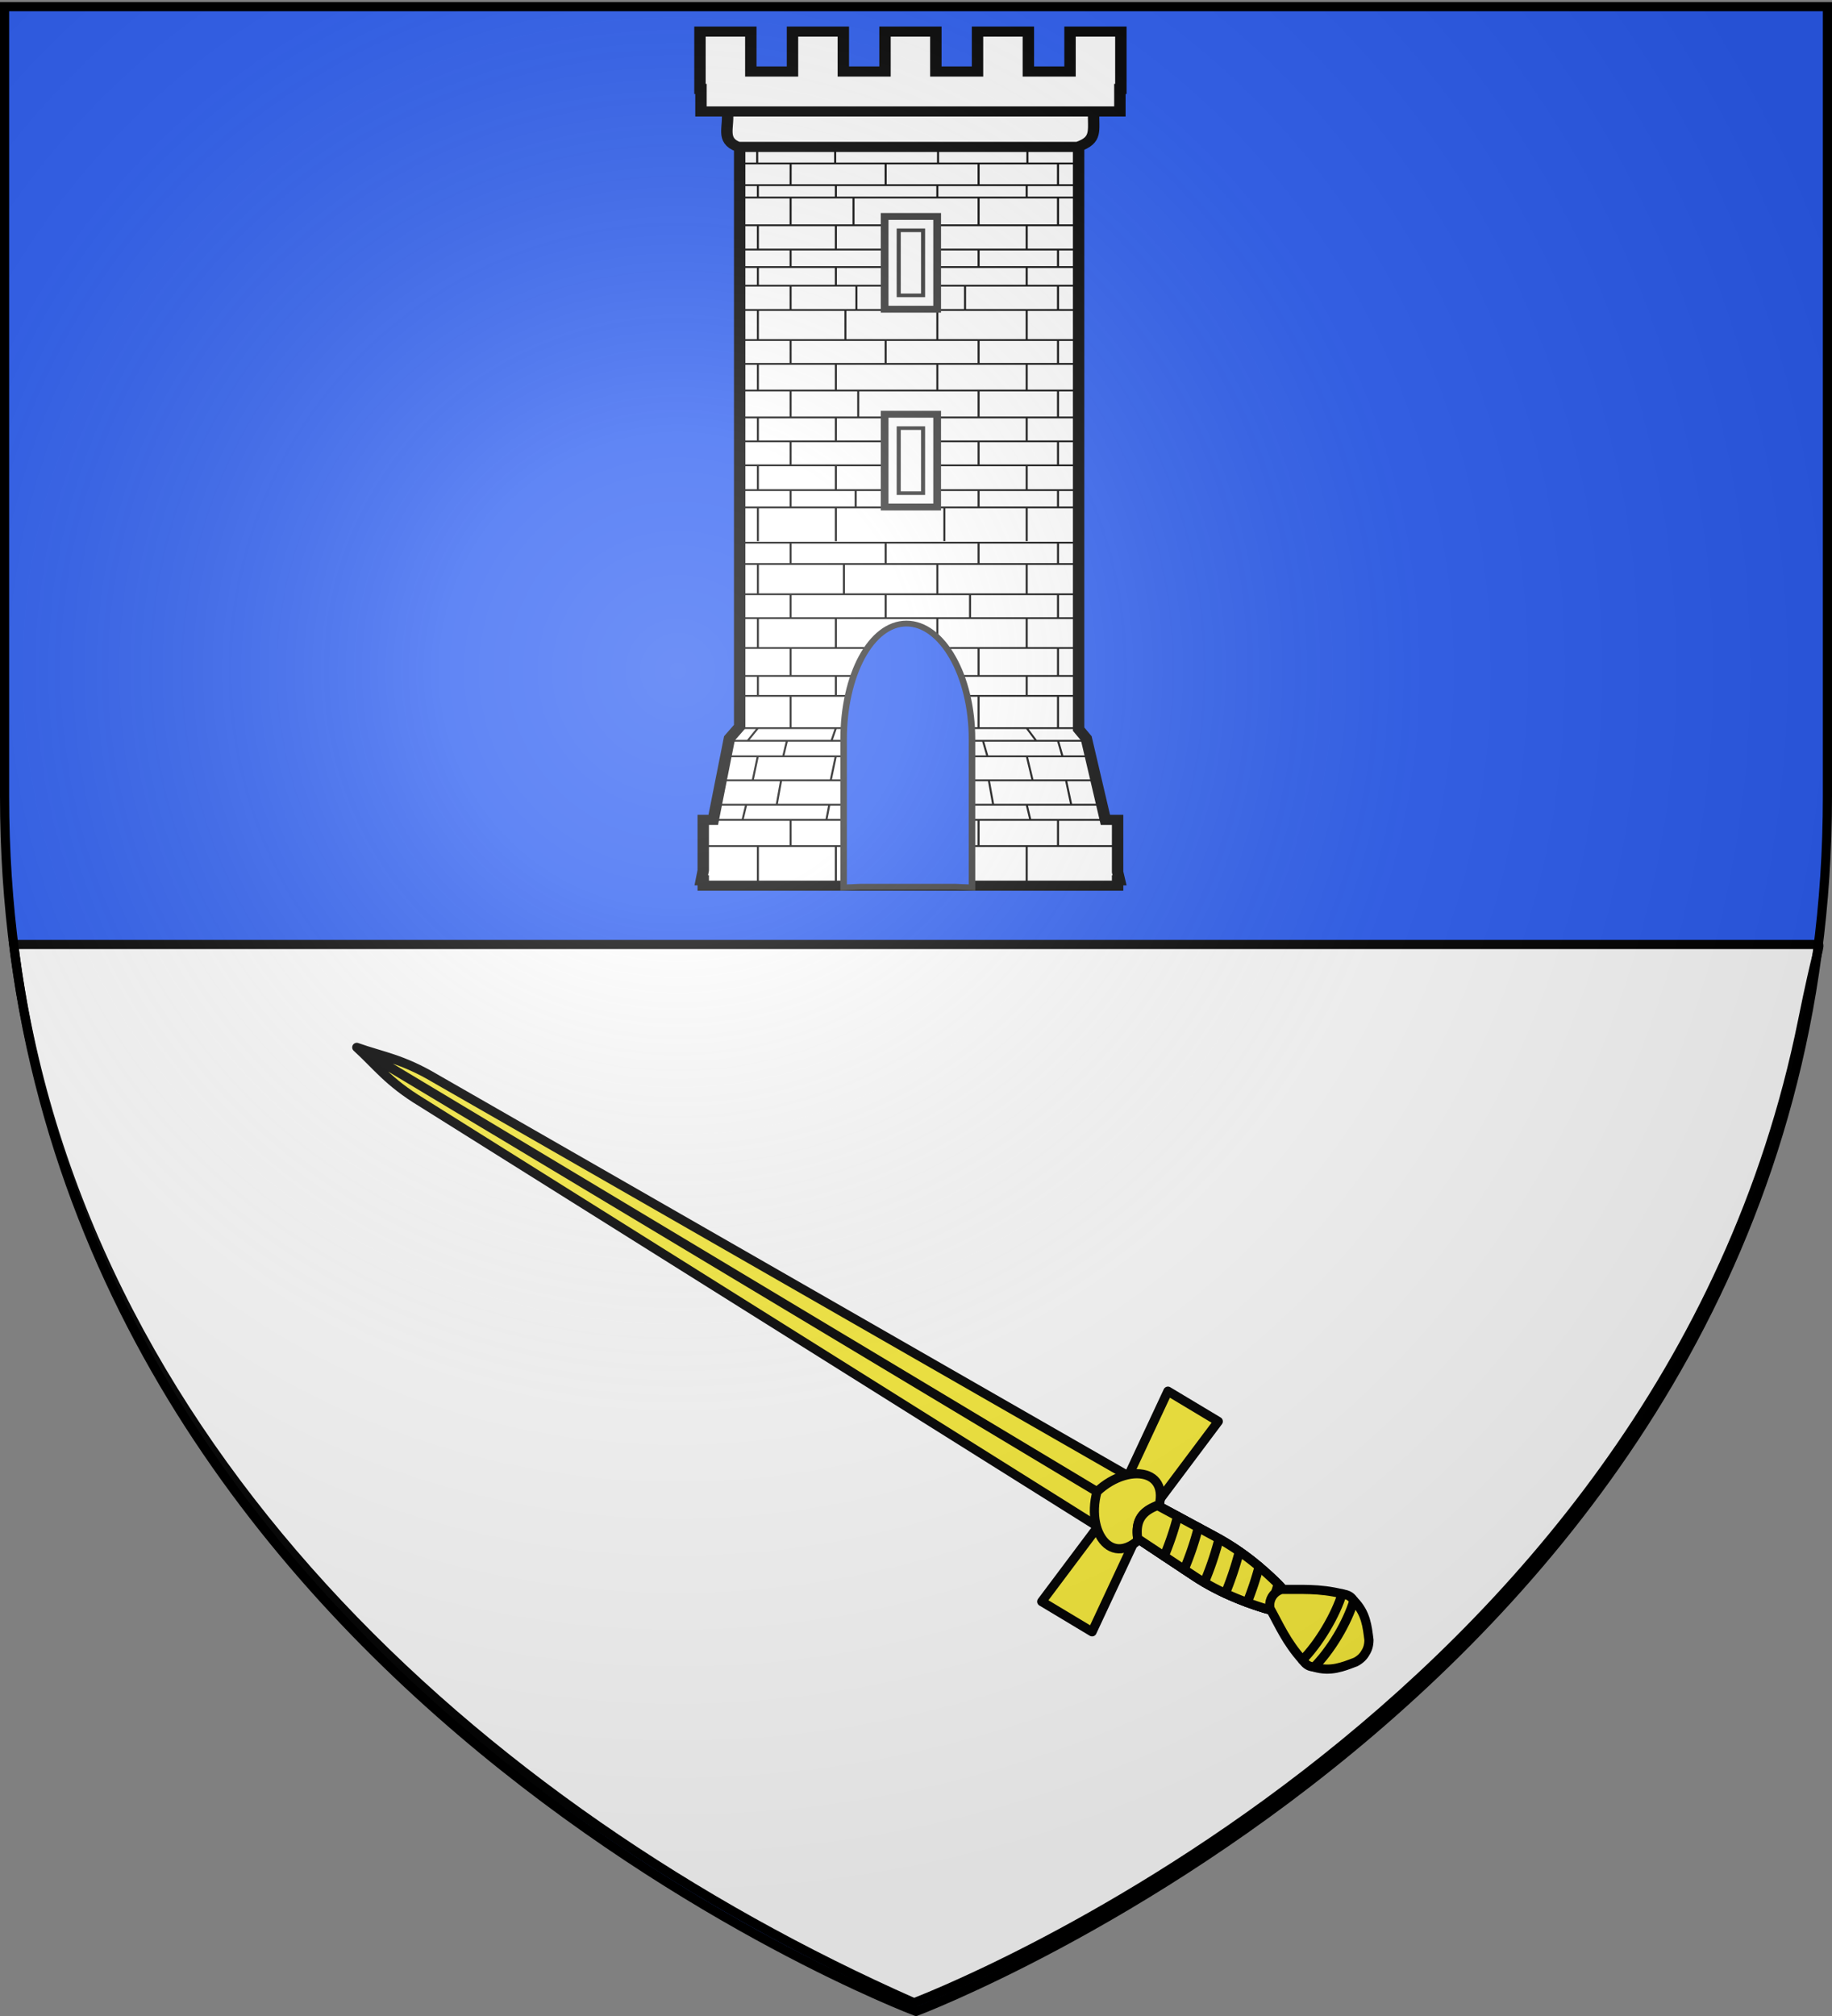
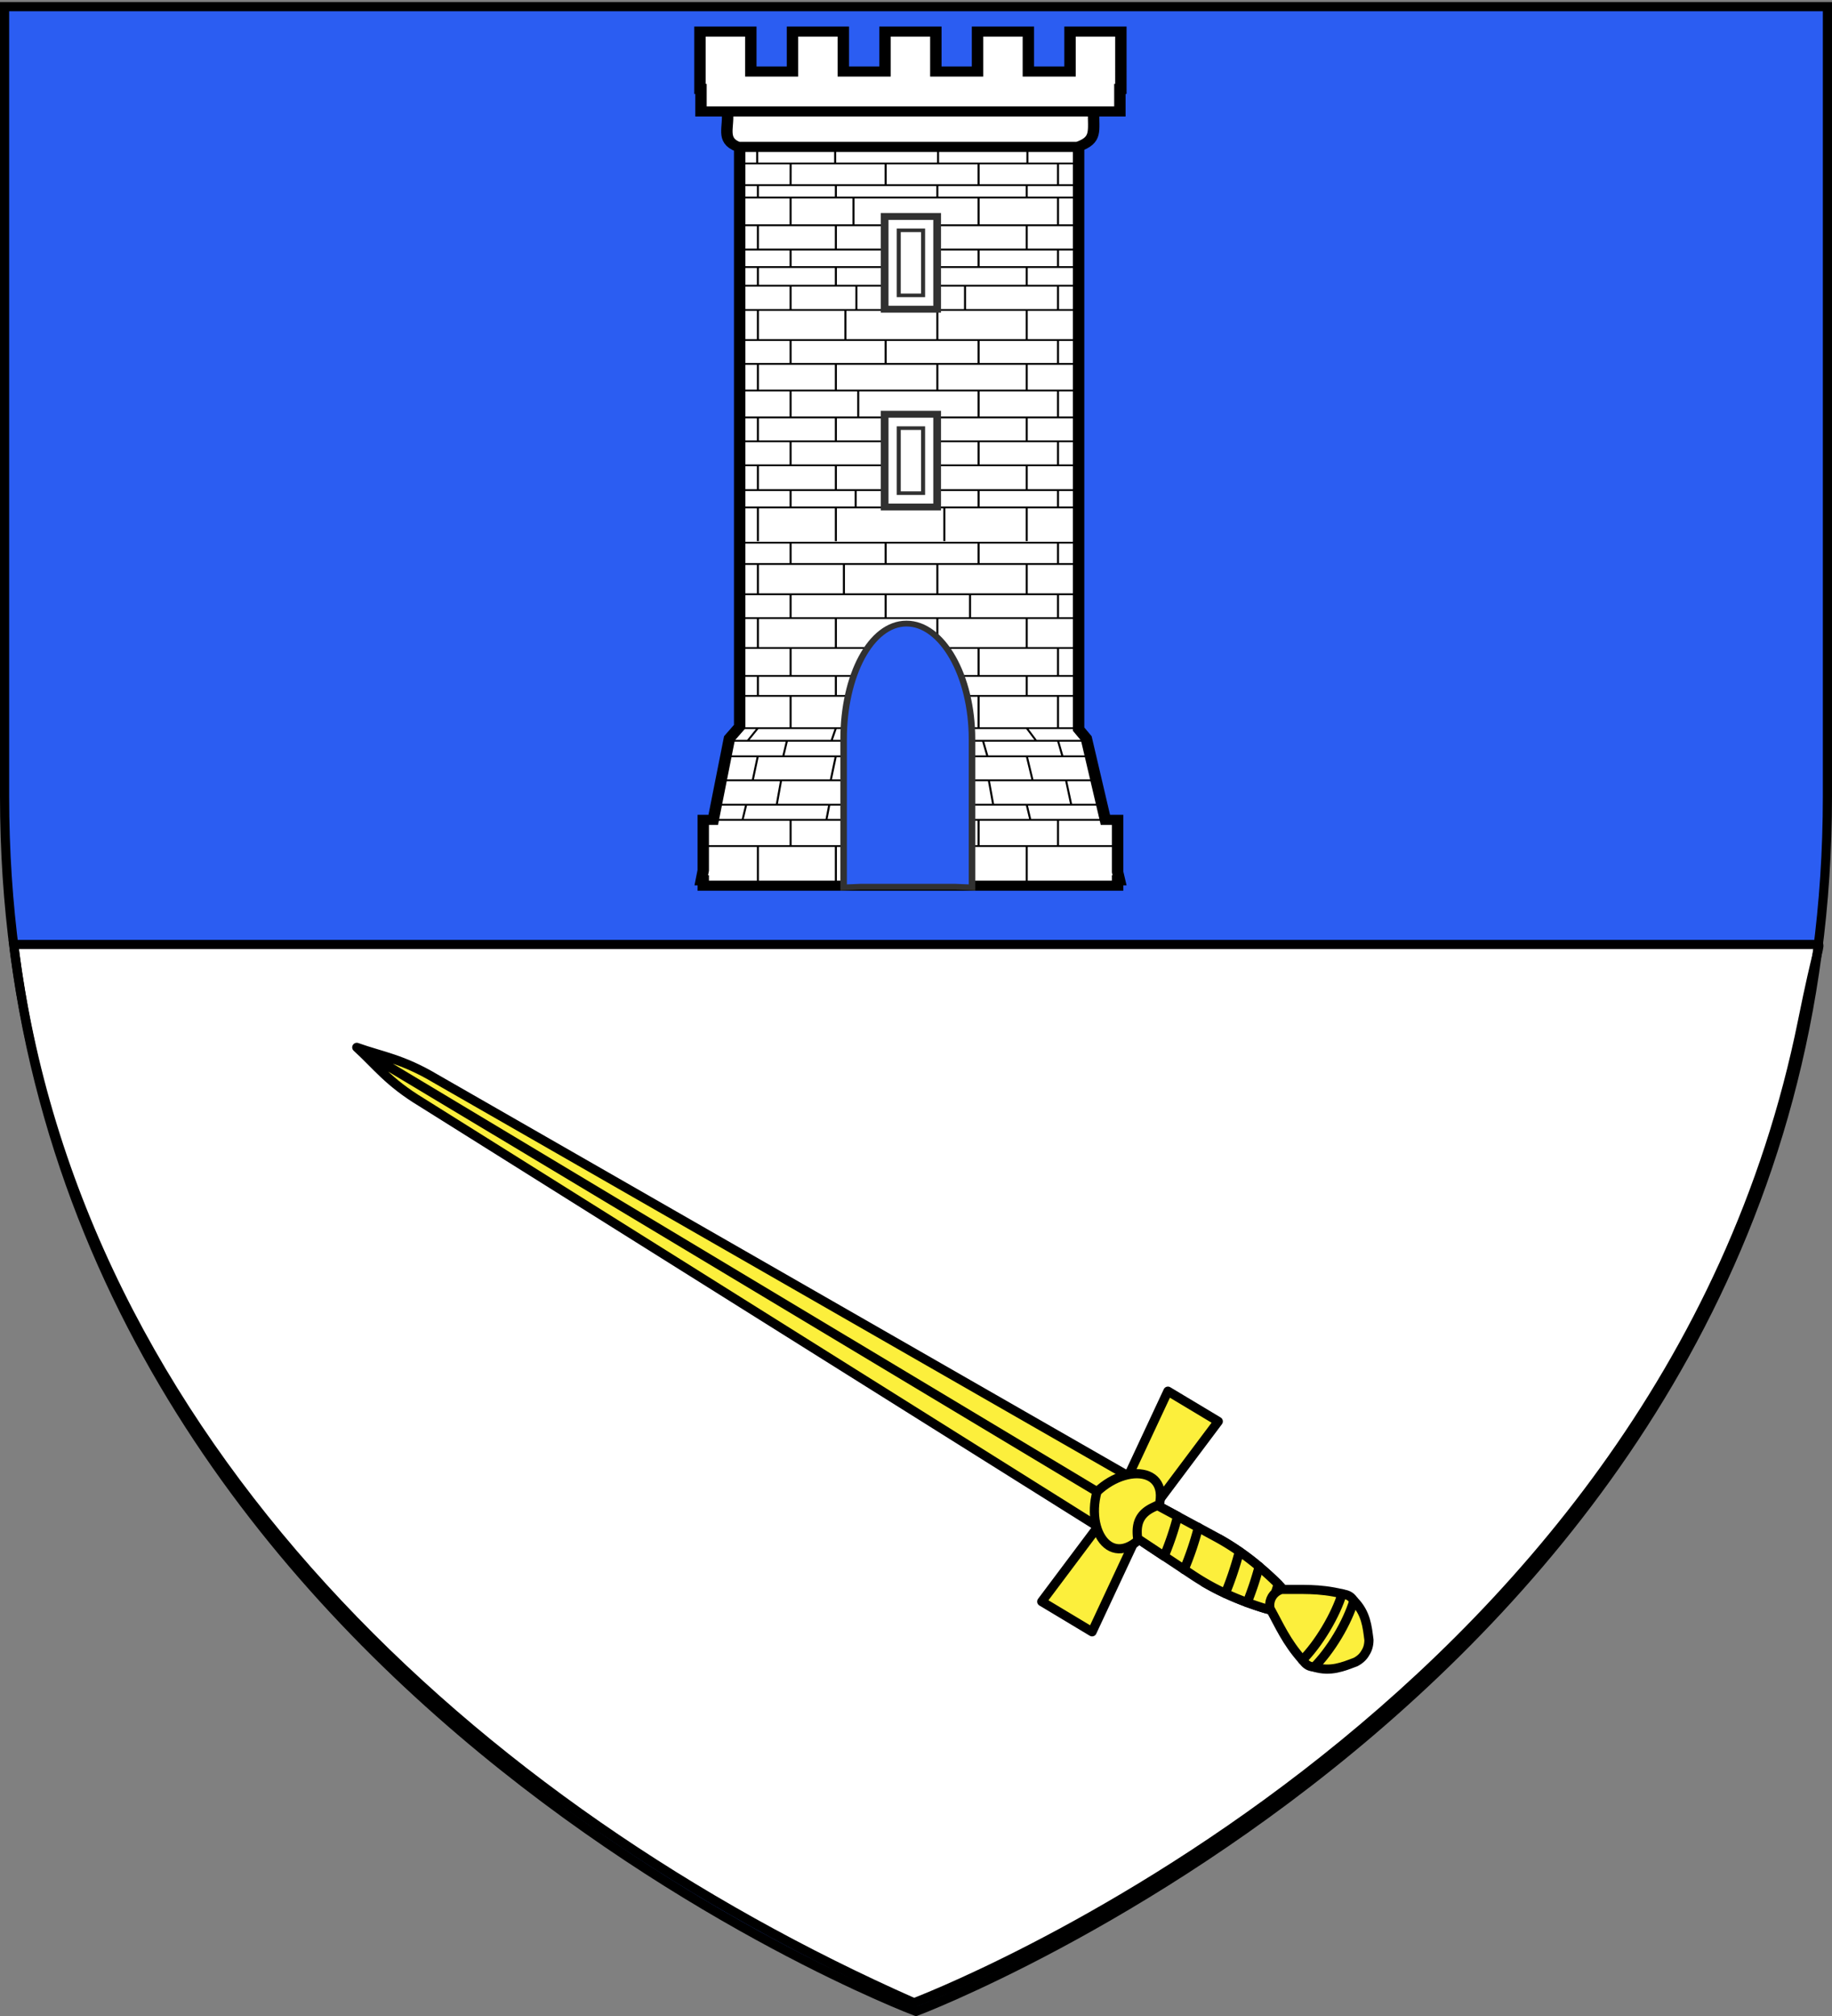
<svg xmlns="http://www.w3.org/2000/svg" xmlns:xlink="http://www.w3.org/1999/xlink" width="600" height="660" version="1.0">
  <rect width="100%" height="100%" fill="#808080" stroke="none" />
  <desc>Flag of Canton of Valais (Wallis)</desc>
  <defs>
    <radialGradient xlink:href="#b" id="i" cx="221.445" cy="226.331" r="300" fx="221.445" fy="226.331" gradientTransform="matrix(1.353 0 0 1.349 -77.63 -85.747)" gradientUnits="userSpaceOnUse" />
    <linearGradient id="b">
      <stop offset="0" style="stop-color:white;stop-opacity:.314" />
      <stop offset=".19" style="stop-color:white;stop-opacity:.251" />
      <stop offset=".6" style="stop-color:#6b6b6b;stop-opacity:.125" />
      <stop offset="1" style="stop-color:black;stop-opacity:.125" />
    </linearGradient>
  </defs>
  <g style="display:inline">
    <path d="M300 658.5s298.5-112.32 298.5-397.772V2.176H1.5v258.552C1.5 546.18 300 658.5 300 658.5" style="fill:#2b5df2;fill-opacity:1;fill-rule:evenodd;stroke:none" />
    <path d="M299.35 655.665s244.776-92.105 291.014-321.472c4.823-23.923 6.083-24.987 4.96-24.987H4.498c20.04 162.53 151.81 283.292 294.852 346.459z" style="fill:#fff;fill-opacity:1;fill-rule:evenodd;stroke:#000;stroke-width:3;stroke-linecap:butt;stroke-linejoin:miter;stroke-miterlimit:4;stroke-opacity:1;stroke-dasharray:none;display:inline" />
    <g style="fill:#fcef3c">
      <g style="fill:#fcef3c;stroke:#000;stroke-width:1.887">
        <g style="fill:#fcef3c">
          <path d="M78.465-153.319c4.064 3.721 6.423 7.16 13.267 11.34L233.08-52.586l3.924-4.8zM78.465-153.319c5.182 1.874 9.323 2.368 16.202 6.491L239.435-63.09l-2.431 5.703z" style="stroke-linecap:round;stroke-linejoin:round;fill:#fcef3c" transform="matrix(1.59 -.006 .006 1.59 -6.992 587.137)" />
          <path d="m219.12-38.675 10.352 6.264 10.84-22.967 15.315-20.258-10.352-6.264-10.84 22.967z" style="stroke-linecap:round;stroke-linejoin:round;fill:#fcef3c" transform="matrix(1.59 -.006 .006 1.59 -6.992 587.137)" />
          <path d="M230.59-61.26c-2.543 9.15 4.111 17.396 11.217 6.787 6.1-11.217-4.292-13.285-11.218-6.788" style="stroke-linecap:round;stroke-linejoin:round;fill:#fcef3c" transform="matrix(1.59 -.006 .006 1.59 -6.992 587.137)" />
-           <path d="m238.934-51.561 11.52 7.703c4.838 3.23 9.989 5.356 14.924 6.865 1.357.415 3.013-.118 4.596-.436-.453-1.55-.749-3.264-1.746-4.274-3.627-3.671-7.9-7.248-13.006-10.035l-12.169-6.63c-3.343 1.235-4.597 3.202-4.119 6.807" style="stroke-width:1.887;stroke-linecap:round;stroke-linejoin:round;fill:#fcef3c" transform="matrix(1.59 -.006 .006 1.59 -6.992 587.137)" />
          <path d="M263.836-45.762a62 62 0 0 0-1.799 4.868c-.273.852-.5 1.692-.729 2.521a69 69 0 0 0 4.07 1.38c1.357.415 3.013-.118 4.596-.436-.453-1.55-.749-3.264-1.746-4.274a67 67 0 0 0-4.392-4.059" style="stroke-width:1.887;stroke-linecap:round;stroke-linejoin:round;fill:#fcef3c" transform="matrix(1.59 -.006 .006 1.59 -6.992 587.137)" />
          <path d="M259.866-48.833a63.867 63.867 0 0 0-2.967 8.588 63 63 0 0 0 8.48 3.252c.22.067.452.106.686.129a63 63 0 0 0 1.237-3.52c.183-.57.367-1.157.53-1.717-2.367-2.361-5.007-4.656-7.966-6.732" style="stroke-width:1.887;stroke-linecap:round;stroke-linejoin:round;fill:#fcef3c" transform="matrix(1.59 -.006 .006 1.59 -6.992 587.137)" />
          <path d="M255.665-51.47c-.73 1.694-1.394 3.544-2.02 5.497a64 64 0 0 0-1.028 3.488c2.891 1.711 5.876 3.062 8.822 4.16a65.28 65.28 0 0 0 2.49-7.38 52.3 52.3 0 0 0-8.264-5.765" style="stroke-width:1.887;stroke-linecap:round;stroke-linejoin:round;fill:#fcef3c" transform="matrix(1.59 -.006 .006 1.59 -6.992 587.137)" />
          <path d="M251.393-53.832a62 62 0 0 0-1.969 5.306c-.363 1.132-.657 2.258-.942 3.347l1.972 1.32a50 50 0 0 0 6.491 3.643 62 62 0 0 0 1.94-5.26c.364-1.132.696-2.268.98-3.357a49 49 0 0 0-4.643-2.905z" style="stroke-width:1.887;stroke-linecap:round;stroke-linejoin:round;fill:#fcef3c" transform="matrix(1.59 -.006 .006 1.59 -6.992 587.137)" />
-           <path d="M247.074-56.064a62 62 0 0 0-1.847 4.999 64 64 0 0 0-.922 3.104l6.149 4.103c.72.48 1.431.94 2.163 1.373a61 61 0 0 0 2.072-5.53c.376-1.17.721-2.342 1.013-3.465-.16-.09-.318-.17-.48-.258l-8.092-4.42c-.014.035-.042.06-.056.094" style="stroke-width:1.887;stroke-linecap:round;stroke-linejoin:round;fill:#fcef3c" transform="matrix(1.59 -.006 .006 1.59 -6.992 587.137)" />
          <path d="M242.726-58.249a62 62 0 0 0-2.538 7.51l8.294 5.56a61.4 61.4 0 0 0 2.957-8.625l-8.385-4.565z" style="stroke-width:1.887;stroke-linecap:round;stroke-linejoin:round;fill:#fcef3c" transform="matrix(1.59 -.006 .006 1.59 -6.992 587.137)" />
          <path d="m238.934-51.561 5.44 3.642a62 62 0 0 0 1.922-5.175c.327-1.019.617-2.05.88-3.035l-4.122-2.24c-3.344 1.236-4.598 3.203-4.12 6.808" style="stroke-width:1.887;stroke-linecap:round;stroke-linejoin:round;fill:#fcef3c" transform="matrix(1.59 -.006 .006 1.59 -6.992 587.137)" />
          <path d="M266.563-39.493c-.749 1.238-.406 2.462-.406 2.462 1.909 3.476 3.311 6.858 6.639 10.61l2.424 1.467c3.377 1.013 5.933-.075 8.533-1.048.958-.51 1.587-1.137 1.998-1.88.468-.71.732-1.558.74-2.643-.346-2.754-.567-5.523-3.032-8.045l-2.424-1.467c-4.867-1.207-8.515-.88-12.48-.958 0 0-1.242.264-1.992 1.502" style="stroke-linecap:round;stroke-linejoin:round;fill:#fcef3c" transform="matrix(1.59 -.006 .006 1.59 -6.992 587.137)" />
          <path d="M272.772-26.435c.006.006.018.007.024.014.533.643.998 1.33 2.378 1.439 1.584-1.58 3.294-3.76 4.865-6.357 1.571-2.596 2.71-5.123 3.374-7.259-.737-1.171-1.561-1.265-2.379-1.439-.009-.002-.014-.012-.023-.014-.67 2.132-1.828 4.653-3.396 7.245-1.569 2.592-3.265 4.787-4.843 6.37" style="stroke-linecap:round;stroke-linejoin:round;fill:#fcef3c" transform="matrix(1.59 -.006 .006 1.59 -6.992 587.137)" />
        </g>
      </g>
    </g>
    <g style="display:inline">
      <g style="fill:#fff">
        <g style="fill:#fff">
          <g style="fill:#fff;fill-opacity:1;stroke:#000;stroke-opacity:1;display:inline">
            <path d="M697.781 122.032v172.235l-2.516 3.243-3.971 22.54h-2.457v13.973l-.482 2.739h.482v1.486h101.728v-1.486h.482l-.482-2.311v-14.402h-2.998l-4.688-22.539-1.887-2.544V122.032z" style="fill:#fff;fill-opacity:1;stroke:#000;stroke-width:2.8;stroke-miterlimit:4;stroke-opacity:1;stroke-dasharray:none" transform="matrix(1.334 0 0 1.184 -688.588 -110.532)" />
            <path d="M694.72 123.915h89.963c-.14 5.763 1 8.117-3.947 10.06h-83.304c-4.412-1.874-2.126-5.474-2.713-10.06z" style="fill:#fff;fill-opacity:1;stroke:#000;stroke-width:2.8;stroke-miterlimit:4;stroke-opacity:1;stroke-dasharray:none" transform="matrix(1.334 0 0 1.184 -688.588 -110.532)" />
            <path d="M688.033 102.09v15.856h.248v6.226h102.845v-6.226h.243V102.09h-12.484v11.044h-10.229V102.09h-12.484v11.044h-10.23V102.09H733.46v11.044h-10.23V102.09h-12.483v11.044h-10.23V102.09z" style="fill:#fff;fill-opacity:1;stroke:#000;stroke-width:2.8;stroke-miterlimit:4;stroke-opacity:1;stroke-dasharray:none" transform="matrix(1.334 0 0 1.184 -688.588 -110.532)" />
            <path d="M698.079 243.403h82.433m-82.782 5.905h83.131m-83.13 8.368h82.956m-82.957 6.587h82.957m-82.957 8.258h82.782m-82.782 7.738h83.305m-82.956 5.504h82.782m-82.782 8.919h82.782m-85.647 3.499h87.62m-88.516 4.307h89.592m-90.838 6.634h92.093m-93.174 6.736h94.788m-98.18 4.199H790.55m-101.255 7.238h101.429M689.47 337.783h101.08m-88.3-43.101-2.51 3.499m2.51 4.157-1.255 6.729m-1.614 6.791-.897 4.199m3.766 7.238v10.488m0-57.524v5.504m0-21.5v8.258m0-23.213v8.368m19.15 37.006-1.075 3.499m1.076 4.157-1.256 6.729m-.358 6.791-.718 4.199m2.332 7.238v10.488m0-57.524v5.504m0-21.5v8.258m1.972-23.213v8.368m-13.087 28.087v8.919m-.896 3.499-.897 4.218m-.538 6.726-1.076 6.733m3.407 4.199v7.238m0-54.774v7.738m0-22.583v6.587m0-20.86v5.905m23.334 36.455v8.919m0 3.499-.718 4.218m-.717 6.726-.897 6.733m2.332 4.199v7.238m0-54.774v7.738m0-22.583v6.587m0-20.86v5.905m34.63 45.374 2.331 3.499m-2.331 4.157 1.435 6.729m-1.435 6.791.897 4.199m-.897 7.238v10.488m0-57.524v5.504m0-21.5v8.258m0-23.213v8.368m-21.94 37.006 1.256 3.499m.18 4.157.717 6.729m.538 6.791.538 4.199m-3.228 7.238v10.488m1.725-57.524v5.504m-1.725-21.5v8.258m0-23.213v8.368m29.627 28.087v8.919m0 3.499 1.076 4.218m.896 6.726 1.27 6.733m-3.242 4.199v7.238m0-54.774v7.738m0-22.583v6.587m0-20.86v5.905m-19.5 36.455v8.919m1.076 3.499 1.076 4.218m.36 6.726 1.075 6.733m-3.587 4.199v7.238m0-54.774v7.738m-2.095-22.583v6.587m2.095-20.86v5.905m-58.708-20.425h82.957m-83.41-94.98h84.112m-84.113 4.646h83.754m-83.377 6.005h83.099m-83.022 3.42h82.782m-82.782 7.672h82.957m-82.957 6.722h82.782m-82.782 4.84h82.957m-82.957 5.14h83.131m-82.956 6.722h83.13m-83.305 8.307h83.305m-83.653 6.592h83.653m-83.305 7.372h82.957m-83.131 7.443h83.48m-83.48 6.61h83.48m-83.48 6.638h83.305m-78.785-88.278v4.74m.174 6.06v3.42m0 7.672v6.722m0 4.84v5.14m0 6.722v8.307m0 6.592v7.372m0 7.443v6.61m0 6.638v6.851m0 4.649v9.464m18.977-109.242v4.74m.174 6.06v3.42m0 7.672v6.722m0 4.84v5.14m2.341 6.722v8.307m-2.341 6.592v7.372m0 7.443v6.61m0 6.638v6.851m0 4.649v9.464m-11.105-104.444-.01 6.002m0 3.42v7.672m0 6.722v4.84m0 5.14v6.722m0 8.307v6.592m0 7.372v7.443m0 6.61v6.638m0 6.851v4.649m23.334-94.98v6.002m-7.891 3.42v7.672m7.891 6.722v4.84m-7.174 5.14v6.722m7.174 8.307v6.592m-6.735 7.372v7.443m6.735 6.61v6.638m-7.353 6.851v4.649m42.157-99.778v4.74m-.174 6.06v3.42m0 7.672v6.722m0 4.84v5.14m0 6.722v8.307m0 6.592v7.372m0 7.443v6.61m0 6.638v6.851m0 4.649v9.464m-21.765-109.242v4.74m-.174 6.06v3.42m0 7.672v6.722m0 4.84v5.14m0 6.722v8.307m0 6.592v7.372m0 7.443v6.61m0 6.638v6.851m1.725 4.649v9.464m27.902-104.444v6.002m0 3.42v7.672m0 6.722v4.84m0 5.14v6.722m0 8.307v6.592m0 7.372v7.443m0 6.61v6.638m0 6.851v4.649m-19.5-94.98v6.002m0 3.42v7.672m0 6.722v4.84m-3.327 5.14v6.722m3.328 8.307v6.592m0 7.372v7.443m0 6.61v6.638m0 6.851v4.649m-58.534.153h82.782" style="fill:#fff;fill-opacity:1;fill-rule:evenodd;stroke:#000;stroke-width:.5;stroke-linecap:butt;stroke-linejoin:miter;stroke-miterlimit:4;stroke-opacity:1;stroke-dasharray:none" transform="matrix(1.334 0 0 1.184 -688.588 -110.532)" />
            <path d="M733.821 153.655v24.75h11.995v-24.75z" style="fill:#fff;fill-opacity:1;stroke:#313131;stroke-width:2.8;stroke-miterlimit:4;stroke-opacity:1;stroke-dasharray:none" transform="matrix(1.334 0 0 1.184 -688.588 -110.532)" />
            <path d="M733.821 153.655v24.75h11.995v-24.75zm3.009 3.383h5.977v17.985h-5.977z" style="fill:#fff;fill-opacity:1;stroke:#313131;stroke-width:1;stroke-miterlimit:4;stroke-opacity:1;stroke-dasharray:none" transform="matrix(1.334 0 0 1.184 -688.588 -110.532)" />
            <path d="M733.821 208.349v24.75h11.995v-24.75z" style="fill:#fff;fill-opacity:1;stroke:#313131;stroke-width:2.8;stroke-miterlimit:4;stroke-opacity:1;stroke-dasharray:none" transform="matrix(1.334 0 0 1.184 -688.588 -110.532)" />
            <path d="M733.821 208.349v24.75h11.995v-24.75zm3.009 3.383h5.977v17.984h-5.977z" style="fill:#fff;fill-opacity:1;stroke:#313131;stroke-width:1;stroke-miterlimit:4;stroke-opacity:1;stroke-dasharray:none" transform="matrix(1.334 0 0 1.184 -688.588 -110.532)" />
            <path d="m754.818 338.74-4.197-.207h-23.123l-4.198.207v-40.976c0-17.657 6.696-31.99 15.435-31.99s16.083 14.333 16.083 31.99z" style="fill:#2b5df2;fill-opacity:1;stroke:#313131;stroke-width:1.603;stroke-miterlimit:4;stroke-opacity:1;stroke-dasharray:none" transform="matrix(1.334 0 0 1.184 -688.588 -110.532)" />
          </g>
        </g>
      </g>
    </g>
  </g>
  <g style="display:inline">
-     <path d="M300 658.5s298.5-112.32 298.5-397.772V2.176H1.5v258.552C1.5 546.18 300 658.5 300 658.5" style="fill:url(#i);fill-opacity:1;fill-rule:evenodd;stroke:none" />
-   </g>
+     </g>
  <path d="M300 658.5S1.5 546.18 1.5 260.728V2.176h597v258.552C598.5 546.18 300 658.5 300 658.5z" style="opacity:1;fill:none;fill-opacity:1;fill-rule:evenodd;stroke:#000;stroke-width:3;stroke-linecap:butt;stroke-linejoin:miter;stroke-miterlimit:4;stroke-dasharray:none;stroke-opacity:1" />
</svg>